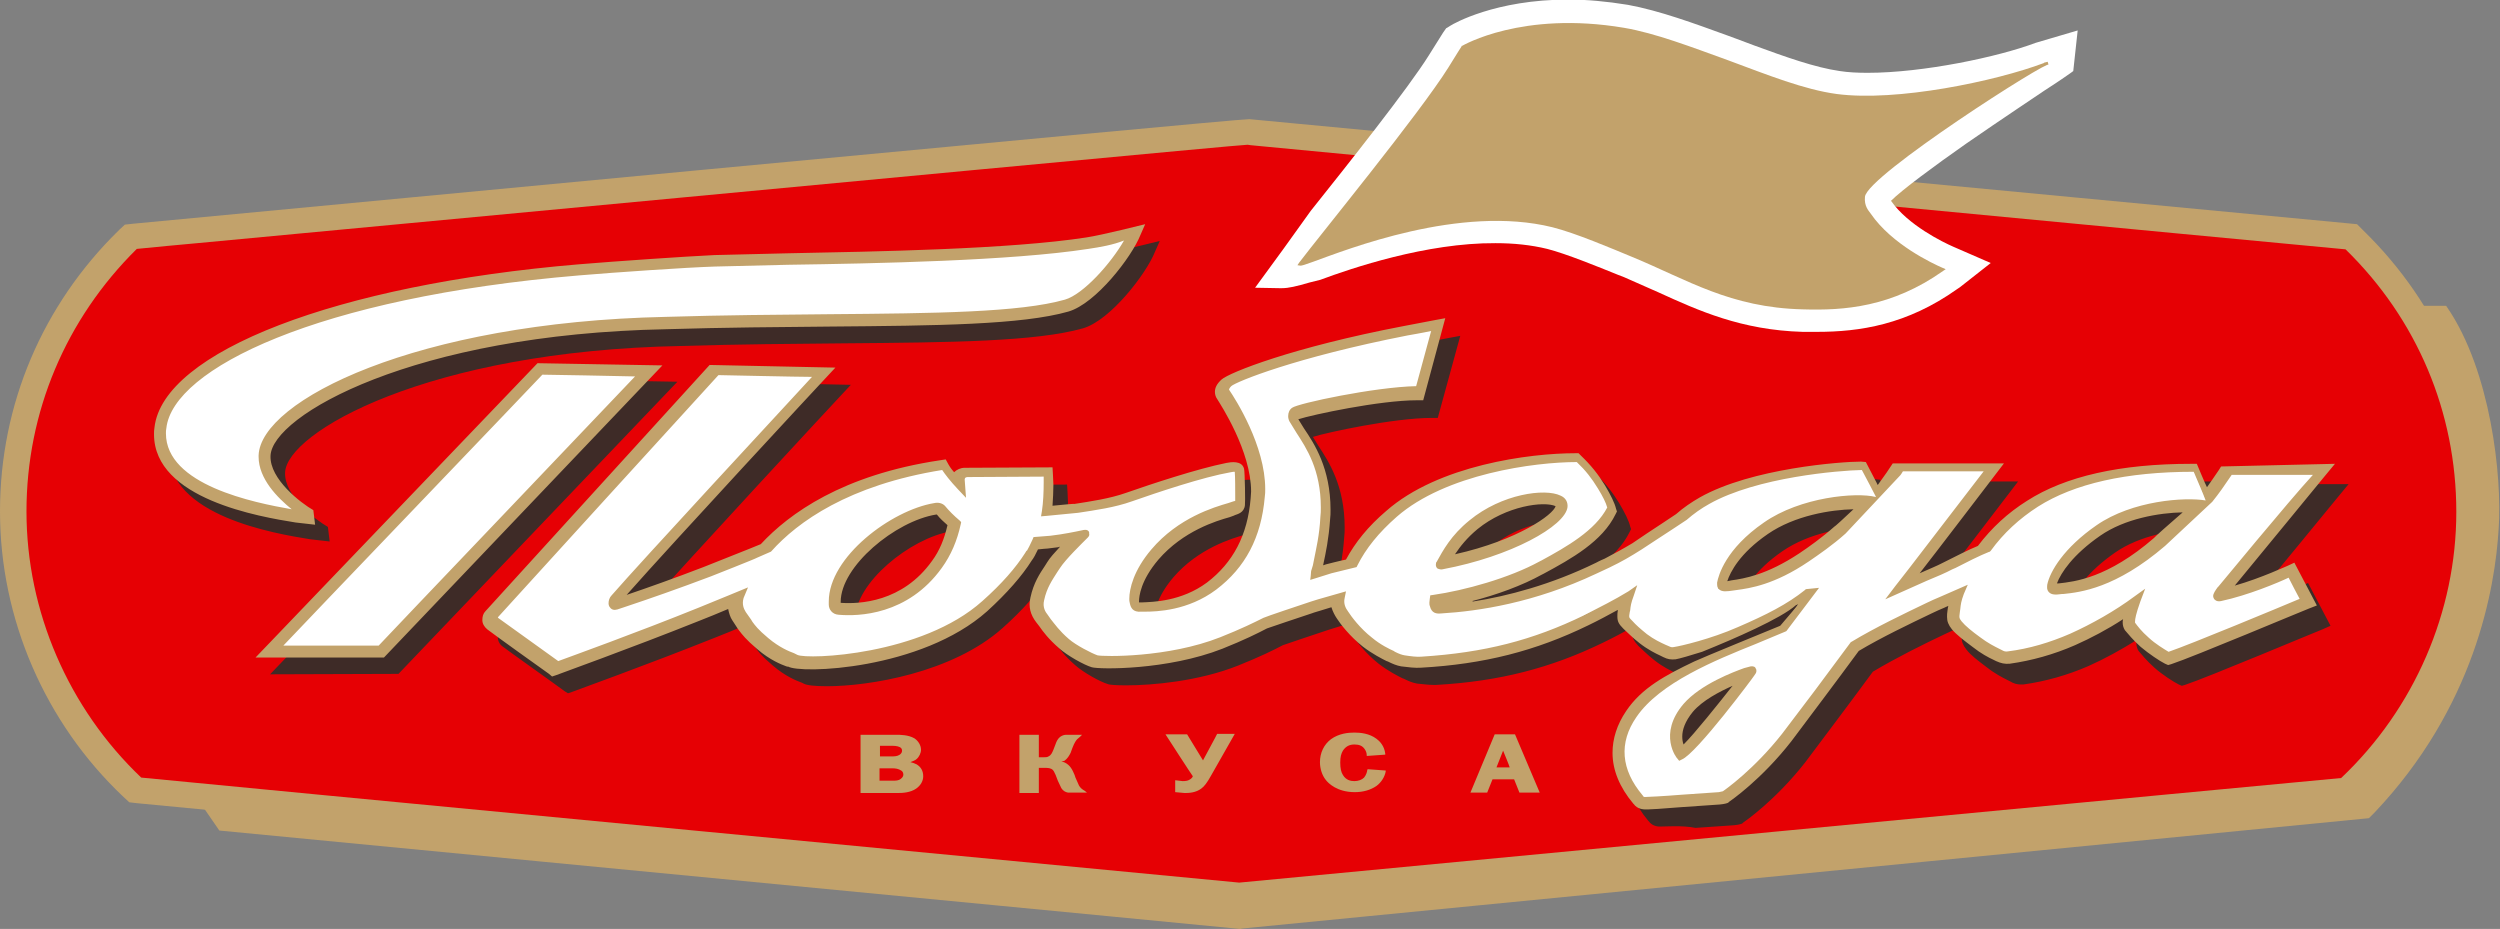
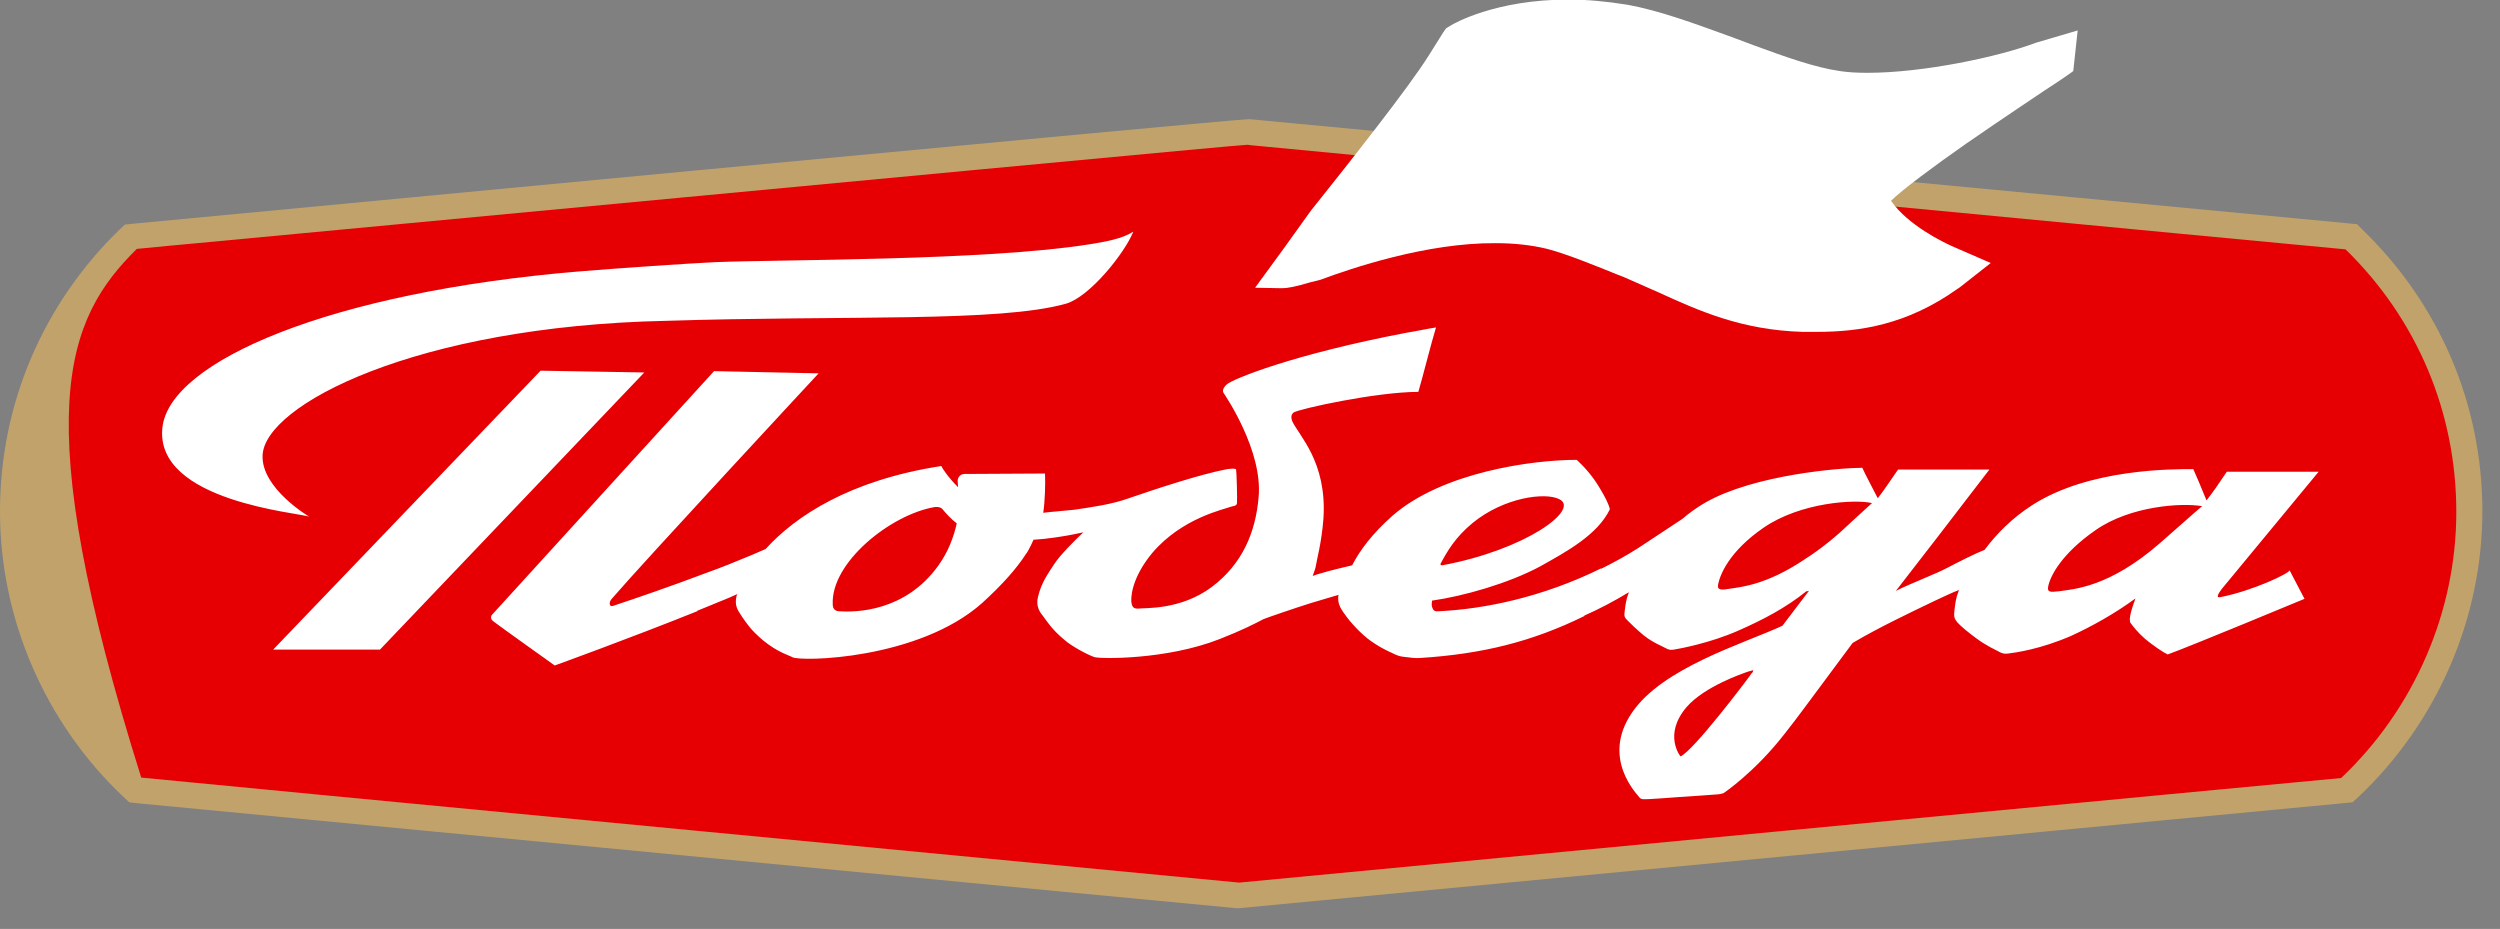
<svg xmlns="http://www.w3.org/2000/svg" id="Слой_1" x="0px" y="0px" viewBox="0 0 566.5 210.5" style="enable-background:new 0 0 566.5 210.5;" xml:space="preserve">
  <rect x="0" y="0" width="566.5" height="210.5" fill="#808080" stroke="none" />
  <style type="text/css"> .st0{fill-rule:evenodd;clip-rule:evenodd;fill:#E60004;} .st1{fill-rule:evenodd;clip-rule:evenodd;fill:#C2A26B;} .st2{fill-rule:evenodd;clip-rule:evenodd;fill:#FFFFFF;} .st3{fill-rule:evenodd;clip-rule:evenodd;fill:#3E2B27;} </style>
  <g>
    <path class="st0" d="M282.2,29l-251,24l-0.3,0.3c-17,16.4-26.3,38.4-26.3,62.1c0,23.7,9.9,46.6,27.3,62.9l0.3,0.3l250.2,23.9l0.2,0 c0.1,0,250.9-23.9,250.9-23.9l0.3-0.3c17.4-16.3,27.4-39.2,27.4-62.9c0-23.6-9.4-45.6-26.4-62.1l-0.3-0.3l-252-24L282.2,29z" />
-     <path class="st1" d="M554.5,69.6l-0.2-0.3h-6.8l0.7,1c11,14.9,12.5,33.3,12.5,49.4c0,22.6-9.6,44.6-26.4,60.5 c-8.3,0.8-248.8,24.5-252.9,24.9c-3-0.3-187-18.3-234.6-22.9l-1.3-0.1l4.2,6.1l202.4,19.5l28.9,2.8l0.5-0.1l255.3-25l1.2-1.2 c22.7-23.9,27.4-50.7,28.2-64.5C567,108,564.4,84,554.5,69.6z" />
-     <path class="st1" d="M535.4,52.1l-1.3-1.3L283.1,27c-1.7-0.2-250.5,23.5-253,23.7l-1.8,0.2L27,52.1C9.6,69.1,0,91.7,0,115.9 c0,24.3,10.2,47.9,28,64.7l1.3,1.2L31,182c3.4,0.3,247.5,23.7,249.2,23.8l0.5,0l252.4-24l1.3-1.2c17.8-16.8,28.1-40.4,28.1-64.7 C562.5,91.7,552.9,69.1,535.4,52.1L535.4,52.1z M280.8,200c-3.8-0.4-239.1-22.8-248.8-23.8c-16.5-15.7-26-37.7-26-60.3 C6,93.4,14.9,72.3,31,56.4c0.6-0.1,13.7-1.3,13.7-1.3C201,40.4,281,32.8,282.7,32.8l0.7,0.1c0,0,247.5,23.6,248.1,23.6 c16.2,15.8,25.1,36.9,25.1,59.5c0,22.6-9.5,44.6-26.1,60.3C529.9,176.3,280.9,200,280.8,200z" />
+     <path class="st1" d="M535.4,52.1l-1.3-1.3L283.1,27c-1.7-0.2-250.5,23.5-253,23.7l-1.8,0.2L27,52.1C9.6,69.1,0,91.7,0,115.9 c0,24.3,10.2,47.9,28,64.7l1.3,1.2L31,182c3.4,0.3,247.5,23.7,249.2,23.8l0.5,0l252.4-24l1.3-1.2c17.8-16.8,28.1-40.4,28.1-64.7 C562.5,91.7,552.9,69.1,535.4,52.1L535.4,52.1z M280.8,200c-3.8-0.4-239.1-22.8-248.8-23.8C6,93.4,14.9,72.3,31,56.4c0.6-0.1,13.7-1.3,13.7-1.3C201,40.4,281,32.8,282.7,32.8l0.7,0.1c0,0,247.5,23.6,248.1,23.6 c16.2,15.8,25.1,36.9,25.1,59.5c0,22.6-9.5,44.6-26.1,60.3C529.9,176.3,280.9,200,280.8,200z" />
    <path class="st2" d="M329.2,6.9L329.2,6.9L329.2,6.9z M461.3,9.7c-8.5,3.2-25.5,6.8-38.1,6.8c-2.3,0-4.4-0.1-6.3-0.4 c-5.6-0.8-12.3-3.2-19.4-5.8l-4-1.5l-1.9-0.7c-7.7-2.8-15.6-5.7-22.7-7c-4.9-0.8-9.4-1.2-13.5-1.2c-16.6,0-26.1,5.5-26.7,5.9h0 l-0.8,0.5l-0.2,0.1L327,7.4l-3.2,5.1c-4.6,7.4-18.5,24.9-26.8,35.3l-6.1,8.5l-6.5,8.9l5.5,0.1c0.1,0,0.4,0,0.6,0 c1.5,0,3.2-0.4,6.3-1.3l2.4-0.6c7-2.6,24-8.4,39.7-8.3c4.1,0,8,0.4,11.7,1.3c4.3,1.1,11.4,4,16.1,5.9l1.3,0.5l7.7,3.4 c9.2,4.2,18.9,8.6,32.8,9c1,0,2,0,3.1,0h0.1c9.7,0,20.4-1.6,31.8-9.7l0.6-0.4l7-5.5l-8.5-3.7c-2.3-1-10.3-4.9-14.1-10.4 c2.4-2.4,9.8-7.9,17.1-13c8.1-5.6,16.1-10.9,17.7-12c3.6-2.3,6.1-4.1,6.1-4.1l0.4-0.3l1-9.2L461.3,9.7z" />
-     <path class="st1" d="M463.2,14.2l-0.1,0.1c-10.9,4.1-33.3,8.8-46.9,7c-7.4-1-15.6-4.3-24.5-7.6c-8.3-3-16.6-6.2-23.7-7.4 c-23.1-3.9-36.5,4-36.7,4.1l-0.1,0l0,0.1c-0.1,0.1-1,1.6-3,4.8c-6.5,10.4-29.1,38-33.8,44.2l-0.4,0.6l0.7,0.1c0.3,0,1-0.2,2.9-0.9 c7.5-2.7,33.3-13,54.2-7.8c5.2,1.3,13.4,4.8,18,6.7c12.6,5.2,22.2,11.5,38.7,11.9c9.4,0.3,20.2-0.5,31.8-8.7l0.6-0.4l-0.7-0.3 c-2.3-1-11.5-5.3-16.3-12.3c-0.5-0.7-1.5-1.7-1.3-3.8c0.4-4.8,42.1-31.4,41.6-29.9c0-0.1-0.2-0.7-0.2-0.7L463.2,14.2z" />
-     <path class="st1" d="M207.7,173.2L207.7,173.2c-0.4-0.2-0.9-0.4-1.4-0.5c0.5-0.2,1.1-0.4,1.4-0.7c0.6-0.5,1-1.4,1-2.1 c0-1-0.6-2-1.5-2.6c-1.4-0.8-3.2-0.8-4.2-0.8h-8v13.2h8.3c1.3,0,3-0.1,4.3-1c1-0.7,1.6-1.7,1.6-2.8 C209.2,174.7,208.7,173.8,207.7,173.2L207.7,173.2z M199.4,169h2.6c0.5,0,1.3,0,1.9,0.3c0.4,0.2,0.5,0.5,0.5,0.8 c0,0.3-0.1,0.6-0.5,0.9c-0.6,0.4-1.2,0.4-2,0.4h-2.5V169L199.4,169z M204.1,176.5c-0.5,0.4-1.1,0.4-1.8,0.4h-3v-2.8h2.9 c0.7,0,1.4,0.1,2,0.5c0.2,0.1,0.5,0.4,0.5,0.9C204.7,175.9,204.5,176.2,204.1,176.5L204.1,176.5z M343.3,166.4h-4.6l-5.5,13.2h3.8 c0,0,1.1-2.8,1.2-3h4.9c0.1,0.2,1.2,3,1.2,3h4.6L343.3,166.4L343.3,166.4z M339.1,173.9c0.2-0.5,1.2-3.1,1.5-3.8 c0.3,0.7,1.4,3.4,1.5,3.8H339.1L339.1,173.9z M309.8,174.6c0,0.2-0.2,1-0.7,1.6c-0.5,0.5-1.3,0.8-2.2,0.8c-0.8,0-1.9-0.2-2.6-1.4 c-0.4-0.6-0.6-1.5-0.6-2.8c0-1.3,0.2-2,0.6-2.7c0.6-0.9,1.4-1.4,2.6-1.4c1.1,0,1.8,0.3,2.3,1c0.3,0.4,0.5,0.9,0.5,1.4l0,0.2 l4.2-0.3l0-0.2c-0.2-1.8-1.3-2.9-2-3.4c-1.6-1.2-3.6-1.4-5-1.4c-1.4,0-3.5,0.2-5.3,1.5c-1.6,1.2-2.5,3.1-2.5,5.2c0,1.5,0.5,3,1.3,4 c0.6,0.8,2.6,2.8,6.6,2.8c1.9,0,3.6-0.5,4.9-1.4c1.1-0.8,1.9-2.1,2.1-3.3l0-0.2l-4.1-0.3L309.8,174.6L309.8,174.6z M272.6,172.3 c-0.3-0.5-3.6-5.9-3.6-5.9h-4.9c0,0,6,9.3,6.2,9.5c-0.1,0.3-0.4,0.6-0.8,0.8c-0.3,0.2-0.8,0.3-1.5,0.3l-1.7-0.2l0,0.2v2.5l2.2,0.2 c1,0,2.5-0.1,3.7-1c0.7-0.5,1.3-1.3,2.2-2.9l5.4-9.5h-4C275.8,166.4,272.9,171.7,272.6,172.3L272.6,172.3z M244.5,178l-0.8-1.8 l-0.2-0.6c-0.5-1.2-1-2.2-2.2-2.8c-0.2-0.1-0.5-0.2-0.8-0.2c0.2-0.1,0.5-0.1,0.7-0.2c0.7-0.5,1.1-1.2,1.4-1.8l0.4-1.1 c0.5-1.3,0.9-1.8,1.1-2l0.7-0.6l0.4-0.4l-0.5,0h-3.1c-0.5,0-1,0.2-1.4,0.5c-0.5,0.4-0.8,1-1,1.6l-0.5,1.3c-0.3,0.7-0.5,1.2-1.1,1.5 c-0.3,0.2-0.7,0.2-1.2,0.2h-1v-5.1h-4.4v13.2h4.4V174h1.3c0.7,0,1.4,0,1.9,0.5c0.1,0.1,0.3,0.4,0.6,1.1l0.5,1.3l0.8,1.7 c0.4,0.6,0.9,0.9,1.5,1h4.3l-0.5-0.4C245.1,178.8,244.8,178.5,244.5,178z" />
-     <path class="st3" d="M376.2,187.3c-0.1,0-0.2,0-0.3,0c-1.4-0.1-2.1-0.9-2.2-1.1l-0.2-0.2c-3.1-3.7-4.7-7.6-4.7-11.5 c0-3.2,1-6.4,3.1-9.5c3.5-5.2,8.9-8.1,15.4-11.2c1.9-0.9,17-7.1,20-8.3c0.8-1,3.1-3.7,3.8-4.7c-0.2,0.1-0.5,0.2-0.7,0.2 c-3.5,3.1-13.9,7.6-21.3,10.6c-2.5,0.8-5.3,1.7-6,1.8c-0.3,0-0.5,0-0.7,0c-0.7,0-1.3-0.2-2.1-0.6l-0.6-0.3 c-1.1-0.5-2.9-1.4-4.7-2.8c-1.8-1.4-2.7-2.4-3.6-3.2l-0.2-0.2c-0.9-1-1.3-1.6-1.3-2.7c0-0.4,0.1-0.8,0.1-1.4c0,0,0-0.1,0-0.1 c-2.2,1.2-4.4,2.4-6.7,3.5c-11.9,5.8-23.6,8.8-37.8,9.6c-0.3,0-0.5,0-0.8,0c-1.1,0-2.4-0.2-3.6-0.3c-1.1-0.2-2-0.6-3-1.1l-0.3-0.1 c-1-0.5-3.2-1.6-5.4-3.3c-2.9-2.3-5-5-5.9-6.5c-0.4-0.6-0.9-1.5-1.2-2.5c-1.3,0.4-2.6,0.8-2.6,0.8l-1.6,0.5 c-3.4,1.1-9.8,3.3-10.4,3.5c-2.1,1.1-5.1,2.6-10.1,4.6c-9,3.6-19.6,4.5-25.4,4.5c-2.2,0-3.8-0.1-4.2-0.3c-1.7-0.5-5.5-2.6-7.4-4.3 c-2.4-2.1-3.6-3.8-4.5-5l-0.7-0.9c-1.3-1.7-1.8-3.6-1.3-5.6c0.7-3.3,2.1-5.4,3.3-7.2l0.5-0.8c0.6-1,1.7-2.2,2.9-3.5 c-0.1,0-0.2,0-0.4,0.1l-2.4,0.3c0,0-1.5,0.1-2.2,0.2c-0.5,1.1-1,2-1.4,2.5c-2.2,3.5-5.6,7.4-10.2,11.5 c-11.4,10.2-30.4,13.2-39.8,13.2c-2.7,0-4.6-0.2-5.3-0.6l0,0l-0.4-0.2c-1.1-0.4-3.7-1.4-6.6-3.9c-2.6-2.2-3.4-3.3-4-4.2l-0.3-0.4 l-1.3-1.9c-0.4-0.6-0.7-1.5-0.9-2.5c-0.4,0.2-6.5,2.7-6.6,2.7c-15.5,6.2-32.2,12.2-32.4,12.3l-0.9,0.3l-0.8-0.5 c-1.3-1-13-9.3-14-10.1c-0.7-0.5-1.1-1.3-1.1-2.1c-0.1-0.8,0.2-1.5,0.7-2l50.8-55.8l28.5,0.6l-2.7,2.9 c-0.4,0.4-33.9,36.5-44.6,48.6c5-1.7,10.9-3.8,17.4-6.3l10.3-4.1c0,0,2.2-0.9,2.7-1.1c6.4-6.9,18.5-15.7,40.5-19l1.3-0.2l0.6,1.1 c0.1,0.2,0.5,0.9,1.3,1.8c0.6-0.6,1.5-1,2.4-1l19.8-0.1l0.1,1.7c0,0.7,0.1,1.5,0.1,2.3c0,1.5-0.1,3.1-0.2,4.7 c2.1-0.2,4.9-0.4,4.9-0.4h0c3.8-0.6,8-1.2,11.7-2.5c5.7-2,16.3-5.5,22.9-6.7c0.4-0.1,1-0.2,1.6-0.2c1,0,2.1,0.3,2.4,1.5 c0.2,0.8,0.3,7.8,0.2,8.3c-0.2,1.7-1.7,2-2.2,2.2l-0.2,0.1l-1.1,0.4c-2.9,0.8-10.5,3.1-16.1,9.6c-4,4.7-4.4,8.3-4.4,9.5 c0,0.1,0,0.1,0,0.2c0.3,0,0.7,0,0.7,0c2.4,0,8.9-0.2,14.7-4.5c5.9-4.5,9.2-10.7,9.9-19.1c0.1-0.5,0.1-1,0.1-1.5 c0-9.2-6.9-19.7-7.7-21c-0.3-0.4-0.5-1-0.5-1.6c0-0.9,0.4-1.9,1.5-2.8c1.8-1.6,16.2-7.2,41.2-12.1l6.8-1.3l2.7-0.5l-5.1,18.6h-1.3 c0,0,0,0-0.1,0c-8.5,0-23.8,3.3-26.9,4.3c0.1,0.2,1.3,2.1,1.3,2.1c2.3,3.5,5.9,9,5.9,18.4c0,0.7,0,1.5-0.1,2.2 c-0.3,4.4-1,7.7-1.5,10c0,0,0,0.2-0.1,0.4c0.4-0.1,0.6-0.2,0.6-0.2c0,0,3.5-0.8,4.6-1.1c2.1-3.9,5-7.5,9.1-11 c11.8-10.4,32.5-13.1,42.9-13.1h0.7l0.5,0.5c2.3,2.2,3.9,4.2,5.5,6.8c1.3,2.2,2.2,4,2.5,5.3l0.2,0.6l-0.3,0.6 c-3,6.2-10,10.1-16.3,13.6l-0.4,0.2c-4.5,2.5-10.3,4.6-15.8,6c7.8-1.1,17.6-3.6,28.1-8.8c0,0,0.9-0.5,1.9-0.9 c2.1-1.1,4.3-2.3,6.3-3.5l3.4-2.3c0,0,6.4-4.2,6.5-4.3c1.7-1.5,3.5-2.7,5.4-3.8c11.7-6.7,32.1-8.1,36.5-8.1l1.1,0.1l2.5,4.9 c0,0,0.1,0.3,0.2,0.4c1-1.4,2-2.8,2-2.8l1.4-2.1l21.6,0l3.6,0c0,0-17.1,22.4-19.1,24.9c2-0.9,4-1.7,5.3-2.4l0.7-0.3 c2.2-1.1,5.3-2.7,7.4-3.6c3.1-4.1,6.8-7.5,11.1-10.2c8.7-5.6,21.2-8.4,37.2-8.4h0.1l1.2,0c0,0,2,4.8,2.3,5.3c0.7-1,1.5-2.1,2.7-3.9 l0.5-0.8l25.5,0l-2.4,2.9c0,0-15.5,18.9-20.3,24.7c6-1.7,11.9-4.5,12-4.5l1.5-0.7l5.1,9.7l-1.8,0.8c-1.1,0.4-26.3,11-31.2,12.6 l-0.7,0.2l-0.7-0.3c-1.2-0.6-3.7-2.2-5.5-3.8c-1.9-1.7-2.8-2.9-3.6-3.8c-0.3-0.5-0.5-1-0.5-1.8c0-0.2,0-0.4,0.1-0.7 c-3.5,2.2-7.3,4.3-10.9,5.9c-4.8,2.1-9.8,3.5-14.8,4.2c-0.2,0-0.4,0-0.6,0c-0.8,0-1.6-0.2-2.4-0.7l-0.6-0.3c-1-0.5-2.8-1.4-4.7-2.9 c-2-1.5-3.7-2.8-4.6-4c-0.8-1-1.1-1.8-1.1-2.8c0-0.4,0-0.9,0.1-1.4c0,0,0.1-0.9,0.1-1.1c-0.3,0.1-0.9,0.4-0.9,0.4l-1.4,0.6 l-1.5,0.7c-5.1,2.4-11.3,5.5-16.5,8.6c-0.4,0.6-7.8,10.5-7.8,10.5l-7.5,10c-6.8,8.7-13.8,13.5-14.1,13.7l-0.1,0.1l-0.1,0.1 c-0.2,0.1-0.8,0.3-1.9,0.4l-8.7,0.6C381.3,187,377.4,187.3,376.2,187.3L376.2,187.3z M396,159.2c-2.9,1.3-6.8,3.3-9,5.9 c-1.9,2.2-2.4,4.2-2.4,5.7c0,0.7,0.1,1.3,0.3,1.8C387.4,169.9,392.6,163.5,396,159.2L396,159.2z M215.5,120.4 C215.5,120.4,215.5,120.4,215.5,120.4c-9.3,1.6-21.7,11.7-21.7,19.8c0,0.1,0,0.2,0,0.2c0.5,0,1.1,0.1,1.7,0.1 c4.8,0,13.1-1.3,19-9.6c1.7-2.3,2.8-5.1,3.6-8c-0.9-0.8-1.7-1.6-2.4-2.5C215.6,120.4,215.6,120.4,215.5,120.4L215.5,120.4z M498,119.9c-5.3,0.1-13.1,1.4-18.7,5.3c-6.2,4.3-8.9,8.4-9.8,10.8l0.4,0c3.6-0.4,11.1-1.2,21.6-10.3 C491.4,125.6,495.1,122.4,498,119.9L498,119.9z M423.3,119.3c-5.1,0.1-13.3,1.4-19.4,5.6c-6.4,4.4-8.5,8.6-9.2,10.7 c0.1,0,1-0.2,1-0.2c2.8-0.4,7.9-1.2,15.3-6.1c2.1-1.4,5.2-3.6,8-6.1C419,123.2,421.2,121.2,423.3,119.3L423.3,119.3z M353.1,118.1 c-3.8,0-10,1.6-15,5.7c-2.4,2-3.9,3.9-5.1,5.7c14.2-3.2,22.2-9.1,22.8-10.9C355.2,118.2,354.3,118.1,353.1,118.1L353.1,118.1z M61.2,152.8l29.1-0.1l63.2-66.2l-28.3-0.5L61.2,152.8L61.2,152.8z M406.4,144.8L406.4,144.8l0.1-0.1L406.4,144.8L406.4,144.8z M74.7,122.7l-0.4-3.3c-2.8-1.6-9.9-7-9.7-12.3c0.3-9.1,32.3-27.6,89.7-28.7c13.1-0.4,25.8-0.5,37-0.6c24.3-0.2,43.5-0.4,54.1-3.4 c6.2-1.8,14.3-12.3,16.3-17.3l1.1-2.5c0,0-9.9,2.5-13.3,3c-17.4,2.7-47.7,3.2-67.8,3.6l-16.5,0.4c-6.4,0.3-22.5,1.4-30.8,2.1 c-54.7,4.6-94.2,19.8-96.1,37c-0.1,0.5-0.1,1-0.1,1.5c0,14.7,24,18.7,32.1,20L74.7,122.7z" />
    <path class="st2" d="M503.2,135.3c-1.4,0.3-0.2-1.2,0.3-1.9c0.1-0.1,21.9-26.5,21.9-26.5l-20.8,0c-2.2,3.3-3,4.4-4.6,6.5 c-1.1-2.7-2.4-5.8-3-7.1c-4.7,0-23.6-0.1-36.4,8.1c-4.7,3-8.2,6.6-10.9,10.2c-2.1,0.8-6.2,2.9-8.3,4h0c-2.8,1.5-8,3.4-11.8,5.3 c5.5-7.1,12.5-16.1,21.2-27.5l-20.7,0c-2.1,3-3.1,4.6-4.6,6.5c-1.1-2.2-2.9-5.5-3.5-6.9c-4.7,0-24.4,1.5-35.6,7.9 c-1.9,1.1-3.7,2.4-5.2,3.7c-4,2.6-8.4,5.6-10,6.6c-2.8,1.8-5.6,3.3-8.4,4.7c0,0,0-0.1,0-0.1c-13.4,6.6-26.5,9.2-36.6,9.7 c-1,0.1-1.4,0-1.7-1c-0.1-0.2-0.1-0.7,0-1.4c7.1-1,17.3-3.9,24.4-7.7c6.1-3.4,13.1-7.2,15.9-13c-0.3-1.3-1.2-3-2.3-4.8 c-1.6-2.7-3.3-4.6-5.2-6.4c-10.1,0-30.5,2.8-41.8,12.7c-4.5,4-7.3,7.7-9.1,11.2c-1.7,0.4-3.8,0.9-5.3,1.3l0,0 c-1.4,0.4-3.2,0.9-3.6,1.1c-0.1,0,0.4-1.1,0.6-1.9c0.3-1.9,1.4-5.7,1.8-11.2c0.8-12.8-5.6-18.7-7.1-22c-0.3-0.8-0.2-1.5,0.3-1.9 c1-0.8,18.8-4.7,28.3-4.7c1-3.4,2.9-11,4-14.6c-2,0.3-4.2,0.8-6.7,1.2C293,80.3,279.3,85.9,278,87.1c-0.8,0.7-1.1,1.5-0.7,2 c0.4,0.6,8.9,13.1,7.9,23.6c-0.7,8-3.7,15.1-10.6,20.3c-7.1,5.3-15.2,4.7-16.5,4.9c-1.3,0.1-1.5-0.4-1.7-1.2 c-0.2-1.1-0.1-5.6,4.7-11.4c6.8-8,16.4-9.9,17.9-10.5c0.6-0.2,1.2-0.1,1.3-0.8c0.1-0.7-0.1-7.3-0.2-7.6c-0.1-0.3-1.2-0.2-2-0.1 c-6.3,1.2-16.5,4.6-22.6,6.7c-3.7,1.3-8,1.9-12,2.5v0c-1.7,0.2-5.7,0.5-7.1,0.7c0.4-2.7,0.5-6.7,0.4-8.9c0,0-14.3,0.1-18.2,0.1 c-1.2,0-1.6,1-1.6,1.6c0,0.4,0.1,0.9,0.1,1.4c-2.3-2.3-3.6-4.3-3.8-4.8c-20.8,3.2-33.1,11.4-39.8,18.8c-1,0.4-2,0.9-3,1.3l0,0 c-3.6,1.5-7,2.9-10.4,4.1l0,0c-8.2,3.1-15.5,5.6-21.2,7.5c-0.9,0.3-1-0.9-0.2-1.7c7.6-8.8,46.8-51,46.8-51l-23.7-0.5 c0,0-49.1,53.9-50.3,55.2c-0.3,0.3-0.4,1,0.3,1.5c1,0.8,13.9,10,13.9,10s16.6-6,32.3-12.3c0,0,0,0,0-0.1c2.2-0.9,4.4-1.8,6.6-2.7 c0,0,1.7-0.7,2.5-1.1c-0.1,0.2-0.2,0.3-0.2,0.5c-0.4,1.6,0,2.8,0.7,3.8c0.3,0.5,0.7,1.1,1.2,1.8c0.8,1,1.2,1.9,4.1,4.4 c3.4,2.8,6.2,3.5,6.6,3.8c1.7,1.1,28.7,0.6,43.1-12.3c4.5-4.1,7.8-7.8,9.9-11.1c0.1,0,0.9-1.4,1.7-3.2c1.3-0.1,2.8-0.2,3.2-0.3 c0.4,0,1.5-0.2,2.3-0.3l0,0c2.8-0.4,5.4-1,5.4-1s0.3-0.1,0.3,0c0,0.1,0,0-0.1,0.1c-1.8,1.7-5.1,5-6.4,7c-1.4,2.2-2.9,4.1-3.7,7.5 c-0.5,2,0.4,3.4,1,4.1c1,1.3,2,3.1,5,5.6c1.7,1.5,5.3,3.4,6.8,3.9c1.1,0.4,16.2,0.7,28.4-4.1c5.1-2,8-3.5,9.9-4.5 c0.4-0.2,7.4-2.6,10.6-3.6c2.1-0.6,5.3-1.6,6.4-1.9c-0.3,1.7,0.4,2.9,1,3.8c1,1.5,3,4,5.6,6.1c2.3,1.8,4.9,3,5.4,3.2 c1,0.5,1.7,0.8,2.5,0.9c1.6,0.2,3,0.4,4,0.3c14.1-0.9,25.4-3.7,37.2-9.5c0,0,0-0.1,0-0.1c3.4-1.5,6.8-3.3,10.1-5.3 c-0.7,1.9-0.7,2.6-0.9,3.9c-0.2,1.6-0.2,1.7,0.7,2.6c0.9,0.9,1.8,1.8,3.6,3.3c2,1.6,4.1,2.4,5,2.9c0.7,0.4,1.1,0.4,1.8,0.3 c1.3-0.2,8.3-1.5,14.6-4.3c5.7-2.5,10.8-5.2,15.4-8.9l0.6-0.1c0,0-2.9,3.8-6,7.9c-8.9,4.1-27.2,9.5-34.1,19.7 c-7.1,10.4,1.3,18.6,1.7,19.2c0,0,0.2,0.4,0.9,0.4c0.7,0.1,8.2-0.5,8.2-0.5s7.8-0.5,8.7-0.6c0.9-0.1,1.3-0.3,1.3-0.3 s7-4.7,13.7-13.3c3.7-4.7,4.1-5.4,15.5-20.7c5.9-3.5,13.1-6.9,18.5-9.5c1.3-0.6,4.2-2,5.6-2.5c-0.8,2.1-0.8,3-1,4.4 c-0.2,1.6-0.1,2,0.6,2.9c0.9,1,2.5,2.3,4.4,3.7c2.3,1.7,4.2,2.5,5.1,3c0.7,0.4,1.3,0.5,2,0.4c1.7-0.2,7.4-1,14.3-4 c4.6-2.1,10-5.1,14.6-8.5c-0.7,1.9-1.7,4.8-1.1,5.6c0.7,0.9,1.5,2,3.3,3.6c1.7,1.4,4,3,5.1,3.5c4.8-1.7,31-12.6,31-12.6l-3.4-6.5 C519.1,129.8,510.4,133.9,503.2,135.3L503.2,135.3z M333.7,118.5c7.1-5.8,16.4-7,19.6-5.4c4.9,2.3-7.6,11.5-26.5,15 c-0.1,0-0.4,0-0.4-0.3C327.9,125,329.7,121.8,333.7,118.5L333.7,118.5z M212.6,128.2c-7.5,10.4-18.6,10.6-22.6,10.3 c-1-0.1-1.3-0.8-1.3-1.5c-0.5-9.5,13.1-20.4,23.1-22.1c0.8-0.1,1.4,0.1,1.7,0.4c0.9,1.1,2,2.3,3.3,3.3 C216.1,121.7,214.9,125,212.6,128.2L212.6,128.2z M397.2,152.2c0,0.1-0.1,0.2-0.3,0.4c-0.8,1.2-13.2,17.6-16.1,18.8 c0,0-4-4.9,1.4-11.2c4.1-4.7,12.8-7.6,13.3-7.8c0.6-0.2,0.8-0.3,1.3-0.4C397.2,151.8,397.4,151.9,397.2,152.2L397.2,152.2z M416.9,120.7c-2.8,2.5-5.8,4.7-8.2,6.2c-8.4,5.6-14.1,6.1-16.7,6.5c-1.7,0.3-2.9,0.4-2.7-0.8c0.4-2.4,2.6-7.7,10.3-13 c8.4-5.8,20.8-6.5,24.6-5.6C422.3,115.7,419.4,118.4,416.9,120.7L416.9,120.7z M489.3,123.2c-11.3,9.8-19.2,10.3-22.9,10.8 c-1.8,0.2-2.5,0.2-2.3-1c0.4-2.4,3.1-7.6,10.8-12.9c7.9-5.5,19.6-6.2,24.1-5.4C497.2,116.2,492.3,120.6,489.3,123.2L489.3,123.2z M59.5,103.2c-0.3,7.5,10.6,13.9,10.6,13.9c-1.9-0.9-35.1-3.4-33.3-20.2c1.6-15,38-30.7,94.5-35.4c8.5-0.7,24.5-1.8,30.8-2.1 c14.7-0.6,61-0.3,84.5-4c3.9-0.6,7.7-1.3,10.2-2.9c-1.9,4.8-9.8,14.7-15.2,16.3c-15.2,4.3-50,2.6-90.7,3.9l0,0 C94.2,73.9,59.9,91.8,59.5,103.2L59.5,103.2z M122.5,84l23.5,0.4l-59.9,62.8l-24.2,0L122.5,84z" />
-     <path class="st1" d="M71.4,118.9l-0.4-3.3c-2.8-1.6-9.9-7-9.7-12.3c0.3-9.1,32.3-27.6,89.7-28.7c13.1-0.4,25.8-0.5,37-0.6 c24.3-0.2,43.6-0.4,54.1-3.4c6.2-1.8,14.3-12.3,16.3-17.3l1.1-2.5c0,0-9.9,2.5-13.3,3c-17.4,2.7-47.7,3.2-67.8,3.6l-16.5,0.4 c-6.4,0.3-22.5,1.4-30.8,2.1c-54.7,4.6-94.2,19.8-96.1,37c-0.1,0.5-0.1,1-0.1,1.5c0,14.7,24,18.7,32.1,20L71.4,118.9L71.4,118.9z M37.6,98.2c0-0.4,0-0.8,0.1-1.2c1.5-13.4,34.1-29.6,93.6-34.6c8.3-0.7,24.3-1.8,30.7-2l16.5-0.4c20.1-0.3,50.6-0.9,68.1-3.6 c2.7-0.4,5.6-0.9,8.1-1.9c-2.9,5.1-9.2,12.2-13.4,13.4c-10.2,2.9-29.3,3.1-53.4,3.3c-11.2,0.1-23.9,0.2-37,0.6 C94.3,73,59,90.8,58.6,103.2c0,0.1,0,0.2,0,0.3c0,5,4.3,9.3,7.5,11.9C57.5,113.9,37.6,109.9,37.6,98.2L37.6,98.2z M121.8,82.3 l28.3,0.5L87,149l-29.1,0L121.8,82.3L121.8,82.3z M85.8,146.3c-0.7,0-18.1,0-21.6,0c2.8-3,58.2-60.8,58.7-61.4 c0.7,0,17.6,0.3,21,0.4C141.2,88.2,86.3,145.7,85.8,146.3L85.8,146.3z M326.9,129c15.5-2.9,27.8-9.8,28.3-14.1 c0.1-1.1-0.4-2.1-1.6-2.6c-3.5-1.7-13.3-0.4-20.6,5.6c-4.2,3.4-6,6.8-7.5,9.5l-0.1,0.1l0,0.2c-0.1,0.4,0,0.8,0.3,1.1 C326.1,129,326.6,129.1,326.9,129L326.9,129z M334.8,119.9c6.5-5.3,15.1-6.4,17.7-5.2c-0.5,1.9-8.5,7.7-22.8,10.9 C330.9,123.8,332.4,121.9,334.8,119.9L334.8,119.9z M396.7,151L396.7,151c-0.1,0-1.4,0.4-1.5,0.4c-2.2,0.8-9.8,3.6-13.7,8.1 c-5.9,6.9-1.5,12.4-1.4,12.4l0.4,0.5l0.6-0.3c3.3-1.3,16.4-18.9,16.4-19l0.4-0.6c0.1-0.2,0.1-0.4,0.1-0.5c0-0.3-0.1-0.5-0.2-0.6 C397.8,151.2,397.4,150.9,396.7,151L396.7,151z M381.5,168.7c-0.2-0.5-0.3-1.1-0.3-1.8c0-1.5,0.6-3.4,2.4-5.6 c2.2-2.6,6.1-4.6,9-5.9C389.2,159.7,384.1,166.1,381.5,168.7L381.5,168.7z M529.1,105.1l-2.4,2.9c0,0-15.5,18.9-20.3,24.7 c6-1.7,11.9-4.5,12-4.5l1.5-0.7l5.1,9.7l-1.8,0.7c-1.1,0.4-26.3,11-31.2,12.6l-0.7,0.2l-0.7-0.3c-1.2-0.6-3.6-2.2-5.5-3.8 c-1.9-1.7-2.8-2.9-3.6-3.8c-0.3-0.5-0.5-1-0.5-1.8c0-0.2,0-0.4,0.1-0.7c-3.5,2.3-7.3,4.3-10.9,5.9c-4.8,2.1-9.8,3.5-14.8,4.2 c-1.1,0.1-2-0.1-3.1-0.6l-0.6-0.3c-1.1-0.5-2.8-1.4-4.7-2.9c-2-1.5-3.7-2.8-4.7-4c-0.8-1-1.1-1.8-1.1-2.8c0-0.4,0-0.9,0.1-1.4 c0,0,0.1-0.9,0.2-1.1c-0.3,0.1-0.9,0.4-0.9,0.4l-1.4,0.6l-1.5,0.7c-5,2.4-11.3,5.4-16.5,8.5c-0.4,0.6-7.8,10.5-7.8,10.5l-7.5,10 c-6.8,8.7-13.8,13.5-14.1,13.7l-0.1,0.1l-0.1,0.1c-0.2,0.1-0.8,0.3-1.9,0.4l-8.7,0.6c-3.5,0.3-7.8,0.6-8.5,0.5 c-1.4-0.1-2.1-0.9-2.2-1.1l-0.2-0.2c-3.1-3.7-4.7-7.6-4.7-11.5c0-3.2,1-6.4,3.1-9.5c3.5-5.2,8.9-8.1,15.4-11.2 c1.9-0.9,16.6-6.9,19.5-8.1c0.8-1,3.4-3.9,4.1-4.9c-0.2,0.1-0.4,0.2-0.5,0.2c-3.5,3.1-13.9,7.6-21.3,10.6c-2.5,0.8-5.3,1.6-6,1.7 c-1.1,0.1-1.8,0-2.8-0.5l-0.6-0.3c-1.1-0.5-2.9-1.4-4.7-2.8c-1.8-1.4-2.7-2.4-3.6-3.2l-0.2-0.2c-1-1-1.3-1.6-1.3-2.7 c0-0.4,0-0.9,0.1-1.4c0,0,0-0.1,0-0.1c-2.2,1.2-4.4,2.4-6.7,3.5c-11.9,5.8-23.6,8.8-37.9,9.6c-1.3,0.1-2.9-0.1-4.5-0.3 c-1.1-0.2-2-0.6-3-1.1l-0.3-0.1c-1-0.5-3.2-1.6-5.4-3.3c-2.9-2.3-5-5-5.9-6.4c-0.4-0.6-0.9-1.5-1.2-2.5c-1.3,0.4-2.6,0.8-2.6,0.8 s-1.7,0.5-1.6,0.5c-3.4,1.1-9.8,3.3-10.4,3.5c-2.1,1.1-5.1,2.6-10.1,4.6c-12.5,4.9-27.9,4.7-29.6,4.2c-1.7-0.5-5.5-2.6-7.4-4.3 c-2.4-2.1-3.6-3.7-4.5-5l-0.7-0.9c-1.3-1.7-1.8-3.5-1.3-5.6c0.7-3.3,2.1-5.4,3.3-7.2l0.5-0.8c0.6-1,1.7-2.2,2.9-3.5 c-0.1,0-0.2,0-0.4,0.1l-2.4,0.3c0,0-1.5,0.1-2.2,0.2c-0.5,1.1-1,2-1.4,2.5c-2.2,3.5-5.6,7.4-10.1,11.5 c-14.9,13.3-42.5,14.3-45.2,12.5l0.1,0.1l-0.4-0.1c-1.1-0.4-3.7-1.4-6.6-3.9c-2.6-2.2-3.4-3.3-4.1-4.2l-0.3-0.4l-1.3-2 c-0.4-0.6-0.7-1.5-0.9-2.5c-0.4,0.2-6.5,2.7-6.6,2.7c-15.5,6.2-32.2,12.2-32.4,12.3l-0.9,0.3l-0.7-0.6c-1.3-0.9-13-9.3-14-10.1 c-0.7-0.6-1.1-1.3-1.1-2.1c0-0.8,0.2-1.5,0.7-2l50.8-55.8l28.5,0.6l-2.7,2.9c-0.4,0.4-33.9,36.5-44.6,48.6c5-1.7,10.9-3.8,17.4-6.3 l10.3-4.1c0,0,2.2-0.9,2.7-1.1c6.4-6.9,18.5-15.7,40.6-19l1.3-0.2l0.6,1.1c0.1,0.2,0.5,0.9,1.3,1.8c0.6-0.6,1.5-1,2.4-1l19.9-0.1 l0.1,1.7c0,0.7,0.1,1.5,0.1,2.3c0,1.5-0.1,3.1-0.2,4.7c2.1-0.2,5-0.5,4.9-0.4c3.8-0.6,8-1.2,11.7-2.5c5.7-2,16.3-5.5,22.8-6.8 c1-0.2,3.5-0.6,4,1.3c0.2,0.8,0.3,7.8,0.2,8.3c-0.2,1.7-1.7,2-2.2,2.2c0,0-0.3,0.1-0.2,0.1l-1.1,0.4c-2.9,0.8-10.5,3.1-16.1,9.6 c-4,4.7-4.4,8.3-4.4,9.5c0,0.1,0,0.1,0,0.2c0.3,0,0.7,0,0.7,0c2.4-0.1,8.9-0.2,14.7-4.5c5.9-4.5,9.2-10.7,9.9-19.1 c0-0.5,0.1-1,0.1-1.5c0-9.2-6.9-19.7-7.7-21c-0.3-0.4-0.5-1-0.5-1.6c0-0.9,0.4-1.8,1.5-2.8c1.8-1.6,16.1-7.3,41.2-12.1l6.8-1.3 l2.7-0.5l-5,18.6l-1.4,0c-8.5,0-23.8,3.3-26.9,4.3c0.1,0.2,1.3,2.1,1.3,2.1c2.3,3.4,6,9,6,18.4c0,0.7,0,1.5-0.1,2.2 c-0.3,4.4-1,7.7-1.5,10c0,0,0,0.2-0.1,0.4c0.4-0.1,0.6-0.2,0.6-0.2c0,0,3.5-0.9,4.6-1.1c2.1-3.9,5-7.5,9.1-11 c11.8-10.4,32.5-13.1,42.9-13.1h0.7l0.5,0.5c2.3,2.2,3.9,4.2,5.5,6.8c1.3,2.2,2.2,4,2.5,5.3l0.2,0.6l-0.3,0.6 c-3,6.2-10,10.1-16.3,13.5l-0.4,0.2c-4.5,2.5-10.3,4.6-15.8,6c0.2,0,0,0.1,0.2,0.1c7.7-1.2,17.7-3.8,27.9-8.8c0,0,0.9-0.5,1.9-0.9 c2.1-1.1,4.3-2.3,6.3-3.5l3.4-2.3c0,0,6.4-4.2,6.5-4.3c1.7-1.5,3.5-2.7,5.4-3.8c11.7-6.6,32.1-8.1,36.5-8.1l1.1,0.1l2.5,4.8 c0,0,0.1,0.3,0.2,0.4l2-2.8l1.4-2.1l21.6,0l3.6,0c0,0-17.1,22.4-19.1,24.9c2-0.9,4-1.7,5.3-2.4l0.6-0.3c2.2-1.1,5.3-2.7,7.3-3.5 c3.1-4.1,6.8-7.5,11.1-10.2c8.7-5.6,21.2-8.4,37.2-8.4h0.1l1.2,0c0,0,2,4.8,2.3,5.3c0.7-1,1.5-2.1,2.7-3.9l0.5-0.8L529.1,105.1 L529.1,105.1z M502.7,132.9l-0.2,0.2c-0.5,0.7-1,1.4-1,2c0,0.2,0.1,0.4,0.2,0.6c0.2,0.3,0.7,0.7,1.6,0.5c6.1-1.3,13-4.2,15.3-5.3 c0.5,1,1.9,3.7,2.5,4.8c-4.5,1.9-24.7,10.3-29.7,12c-1-0.6-3-1.8-4.5-3.2c-1.7-1.5-2.5-2.6-3.1-3.4c0,0,0-0.1,0-0.3 c0-0.5,0.2-1.7,1.2-4.5l1.1-2.9l-2.5,1.8c-4.3,3.2-9.6,6.2-14.5,8.4c-4.6,2-9.3,3.4-14.1,4c-0.5,0.1-0.9,0-1.4-0.3l-0.6-0.3 c-1-0.5-2.6-1.3-4.3-2.6c-1.8-1.3-3.4-2.6-4.2-3.6c-0.5-0.7-0.6-0.7-0.4-2.1l0.1-0.7c0.1-1,0.2-1.8,0.8-3.4l0.9-2.1l-6.4,2.8 l-1.4,0.6l-1.5,0.7c-5.2,2.5-11.7,5.6-17,8.8l-0.2,0.1l-8.1,10.9l-7.5,9.9c-6.3,8-12.8,12.6-13.4,13c-0.1,0-0.9,0.2-0.9,0.2 l-8.7,0.6c-3.6,0.3-7.6,0.5-8.1,0.5c-0.2,0-0.3-0.1-0.3-0.1l0.1,0.1l-0.3-0.4c-4.9-5.8-5.4-11.9-1.4-17.7 c5.3-7.8,17.9-12.9,27.1-16.6l6.7-2.8l0.2-0.1l7.4-9.8l-3,0.3l-0.2,0.2c-4,3.2-8.7,5.6-15.2,8.4c-6.1,2.7-13,4.3-14.4,4.5 c-0.5,0.1-0.7,0.1-1.3-0.2l-0.7-0.3c-1.1-0.5-2.6-1.2-4.2-2.4c-1.6-1.3-2.5-2.1-3.3-3l-0.2-0.2c-0.6-0.6-0.6-0.6-0.4-1.8l0.1-0.4 c0.1-1,0.2-1.7,0.8-3.3l0.8-2.4L369,134c-3.1,1.9-6.5,3.6-10,5.4c-11.7,5.7-22.7,8.5-36.9,9.4c-1,0.1-2.5-0.1-3.8-0.3 c-0.6-0.1-1.2-0.3-2.2-0.8l-0.3-0.2c-0.9-0.4-3-1.4-4.9-3c-2.7-2.1-4.7-4.8-5.4-5.9c-0.6-0.8-1.1-1.8-0.8-3.1l0.3-1.5l-6.3,1.8 l-1.6,0.5c-2.4,0.8-10.2,3.4-10.8,3.7c-2,1-5,2.5-9.8,4.4c-11.9,4.7-26.5,4.4-27.8,4.1c-1.4-0.5-4.9-2.3-6.5-3.7 c-2.2-1.9-3.2-3.4-4.1-4.5l-0.7-1c-0.5-0.6-1.2-1.7-0.8-3.3c0.6-2.8,1.8-4.5,3-6.4l0.6-0.9c1.3-2,4.9-5.5,6.3-6.9 c0.3-0.3,0.4-0.6,0.3-0.9l0-0.3l-0.1-0.2c-0.4-0.5-1-0.3-1.2-0.3c0,0-2.7,0.6-5.3,1l-2.2,0.3l-3.8,0.3l-0.2,0.5 c-0.6,1.3-1,2.1-1.3,2.6l-0.1,0l-0.3,0.5c-2.1,3.3-5.3,7-9.7,10.9c-13.7,12.3-39.6,13.3-41.9,12.2l-0.8-0.4 c-1.1-0.4-3.3-1.3-5.8-3.4c-2.4-2-3-2.9-3.6-3.7l-0.3-0.5l-1.2-1.7c-0.5-0.8-0.9-1.8-0.5-3.2l1-2.4l-4.6,1.9c0,0-6.6,2.7-6.6,2.7 c-14.1,5.7-29.1,11.1-31.8,12.1c-4.6-3.3-12.8-9.2-13.5-9.7c-0.2-0.1-0.1-0.2-0.2-0.2c0,0,49.4-54.3,50-54.9 c0.7,0,17.9,0.4,21.2,0.4c-7,7.6-38.7,41.8-45.4,49.5c-0.5,0.5-0.7,1.2-0.7,1.8c0,0.3,0.1,0.7,0.3,0.9c0.4,0.6,1,0.7,1.7,0.5 l1.8-0.6c5.4-1.8,12-4.1,19.4-6.9c0,0,10.4-4.1,10.4-4.2l3.2-1.4l0.1-0.1c5.9-6.6,17.5-15,38.7-18.4c0.6,0.9,1.8,2.5,3.6,4.4 l1.8,1.9l-0.3-4.1c0-0.1,0-0.2,0.1-0.4c0.1-0.1,0.3-0.2,0.5-0.2c0,0,15.6-0.1,17.3-0.1c0,0.4,0,0.8,0,1.3c0,2.1-0.1,4.6-0.4,6.5 l-0.2,1.2l1.2-0.1c0,0,7.2-0.7,7.2-0.7c3.9-0.6,8.3-1.2,12.2-2.6c5.7-2,16.1-5.5,22.4-6.6c0.4-0.1,0.7-0.1,0.9-0.1 c0.1,1.2,0.1,4.1,0.1,5.7c0,0.4,0,0.7,0,0.9c-0.1,0-0.7,0.2-0.7,0.2l-0.9,0.3c-3.1,0.9-11.3,3.3-17.4,10.5c-4,4.7-5,8.9-5,11.2 c0,0.3,0,0.6,0.1,0.9c0.2,1,0.6,2.2,2.7,2l0.7,0c2.7,0,9.8-0.2,16.2-5c6.6-5,10.2-11.8,11-21c0.1-0.6,0.1-1.2,0.1-1.8 c0-9.8-6.7-20.3-8.2-22.5l0,0c0-0.1,0.1-0.4,0.5-0.8c1.1-1,14.5-6.5,40-11.5c0,0,3.5-0.6,5.3-1c-0.5,1.9-3.1,11.4-3.4,12.5 c-9.4,0.2-26.8,3.9-28.1,4.9c-0.6,0.4-0.9,1.1-0.9,1.9c0,0.4,0.1,0.8,0.3,1.2l1.6,2.6c2.2,3.4,5.5,8.3,5.5,16.9 c0,0.7,0,1.4-0.1,2.1c-0.2,4.2-1,7.4-1.4,9.5l-0.3,1.5l-0.4,1.3l-0.1,1.2l-0.1,0.8l1.3-0.4c0,0,3.5-1.1,3.5-1.1l5.7-1.4l0.2-0.4 c1.9-3.8,4.8-7.4,8.9-11c11.1-9.7,31.2-12.4,40.8-12.4c2,1.9,3.4,3.7,4.8,6c1.1,1.8,1.8,3.2,2.1,4.3c-2.7,5.2-9.2,8.9-14.9,12 l-0.4,0.2c-6.9,3.8-17.1,6.6-24.1,7.6l-0.7,0.1l-0.1,0.7c0,0.3-0.1,0.6-0.1,0.9c0,0.3,0,0.6,0.1,0.8c0.4,1.7,1.5,1.8,2.6,1.7 c8.4-0.5,21.1-2.4,35.1-9c0,0,3-1.4,3-1.4c2.9-1.4,4.6-2.4,7.3-4.1l3.5-2.3c0,0,6.6-4.3,6.7-4.4c1.6-1.4,3.3-2.6,5.1-3.6 c10.8-6.1,29.5-7.6,34.6-7.7c0.4,0.8,1.8,3.4,1.8,3.4s1.3,2.5,1.4,2.7l-0.1,0c-4.4-1.1-17,0-25.3,5.8c-8.7,6-10.3,12-10.6,13.6 c0,0.2,0,0.3,0,0.4c0,0.6,0.2,0.9,0.4,1.1c0.7,0.7,1.9,0.5,3.3,0.3l0.7-0.1c3-0.4,8.6-1.2,16.4-6.5c2.2-1.5,5.4-3.7,8.3-6.3 l12.4-13.2c0,0,0.4-0.5,0.6-0.9c0.8,0,15.3,0,18.3,0c-2,2.6-16.9,22-16.9,22l-3.2,4.1l-2.2,2.9l9.4-4.2c2.2-0.9,4.3-1.8,5.8-2.6 l0.7-0.3c2.1-1.1,5.7-2.9,7.5-3.6l0.3-0.1l0.2-0.2c2.9-4,6.5-7.3,10.7-10c8.2-5.2,20-7.9,35.3-7.9c0.4,0.9,1.7,4,1.7,4s1,2.4,1,2.5 c-4.7-0.8-16.6,0-24.7,5.6c-7.4,5.1-10.6,10.5-11.2,13.5l0,0c0,0.3-0.2,1.1,0.4,1.7c0.6,0.6,1.5,0.6,2.9,0.4l0.3,0 c3.9-0.4,11.9-1.3,23.1-10.9l10.7-10c1.6-2,2.5-3.3,4.4-6.1c0.9,0,15.2,0,18.4,0C518.5,113.7,502.9,132.7,502.7,132.9L502.7,132.9z M403,141L403,141L403,141L403,141L403,141z M420,115.4c-5.1,0.1-13.3,1.4-19.4,5.6c-6.4,4.4-8.5,8.6-9.2,10.7c0.1,0,1-0.2,1-0.2 c2.8-0.4,7.9-1.2,15.3-6.1c2.1-1.4,5.2-3.6,8-6.1C415.7,119.4,417.9,117.4,420,115.4L420,115.4z M494.6,116.1 c-5.3,0.1-13.1,1.4-18.7,5.3c-6.2,4.3-8.9,8.4-9.8,10.8l0.4,0c3.6-0.4,11.1-1.2,21.6-10.3C488.1,121.8,491.7,118.6,494.6,116.1 L494.6,116.1z M214.1,114.6c1,1.2,2.1,2.3,3.3,3.3l0.4,0.4l-0.1,0.5c-0.8,3.7-2.2,7-4.3,9.9c-7.7,10.7-18.9,11-23.4,10.6 c-1.4-0.1-2.2-1.2-2.2-2.3c0-0.1,0-0.1,0-0.1c0-0.2,0-0.4,0-0.6c0-10.1,14.2-20.7,23.9-22.3C212.6,113.8,213.5,114,214.1,114.6 L214.1,114.6z M211.2,127.1c-6.7,9.4-16.5,9.8-20.7,9.5c0-0.1,0-0.2,0-0.2c0-8.1,12.4-18.3,21.6-19.8c0.1,0,0.2,0,0.2,0 c0.7,0.9,1.6,1.7,2.4,2.4C214,122.1,212.9,124.8,211.2,127.1z" />
  </g>
</svg>